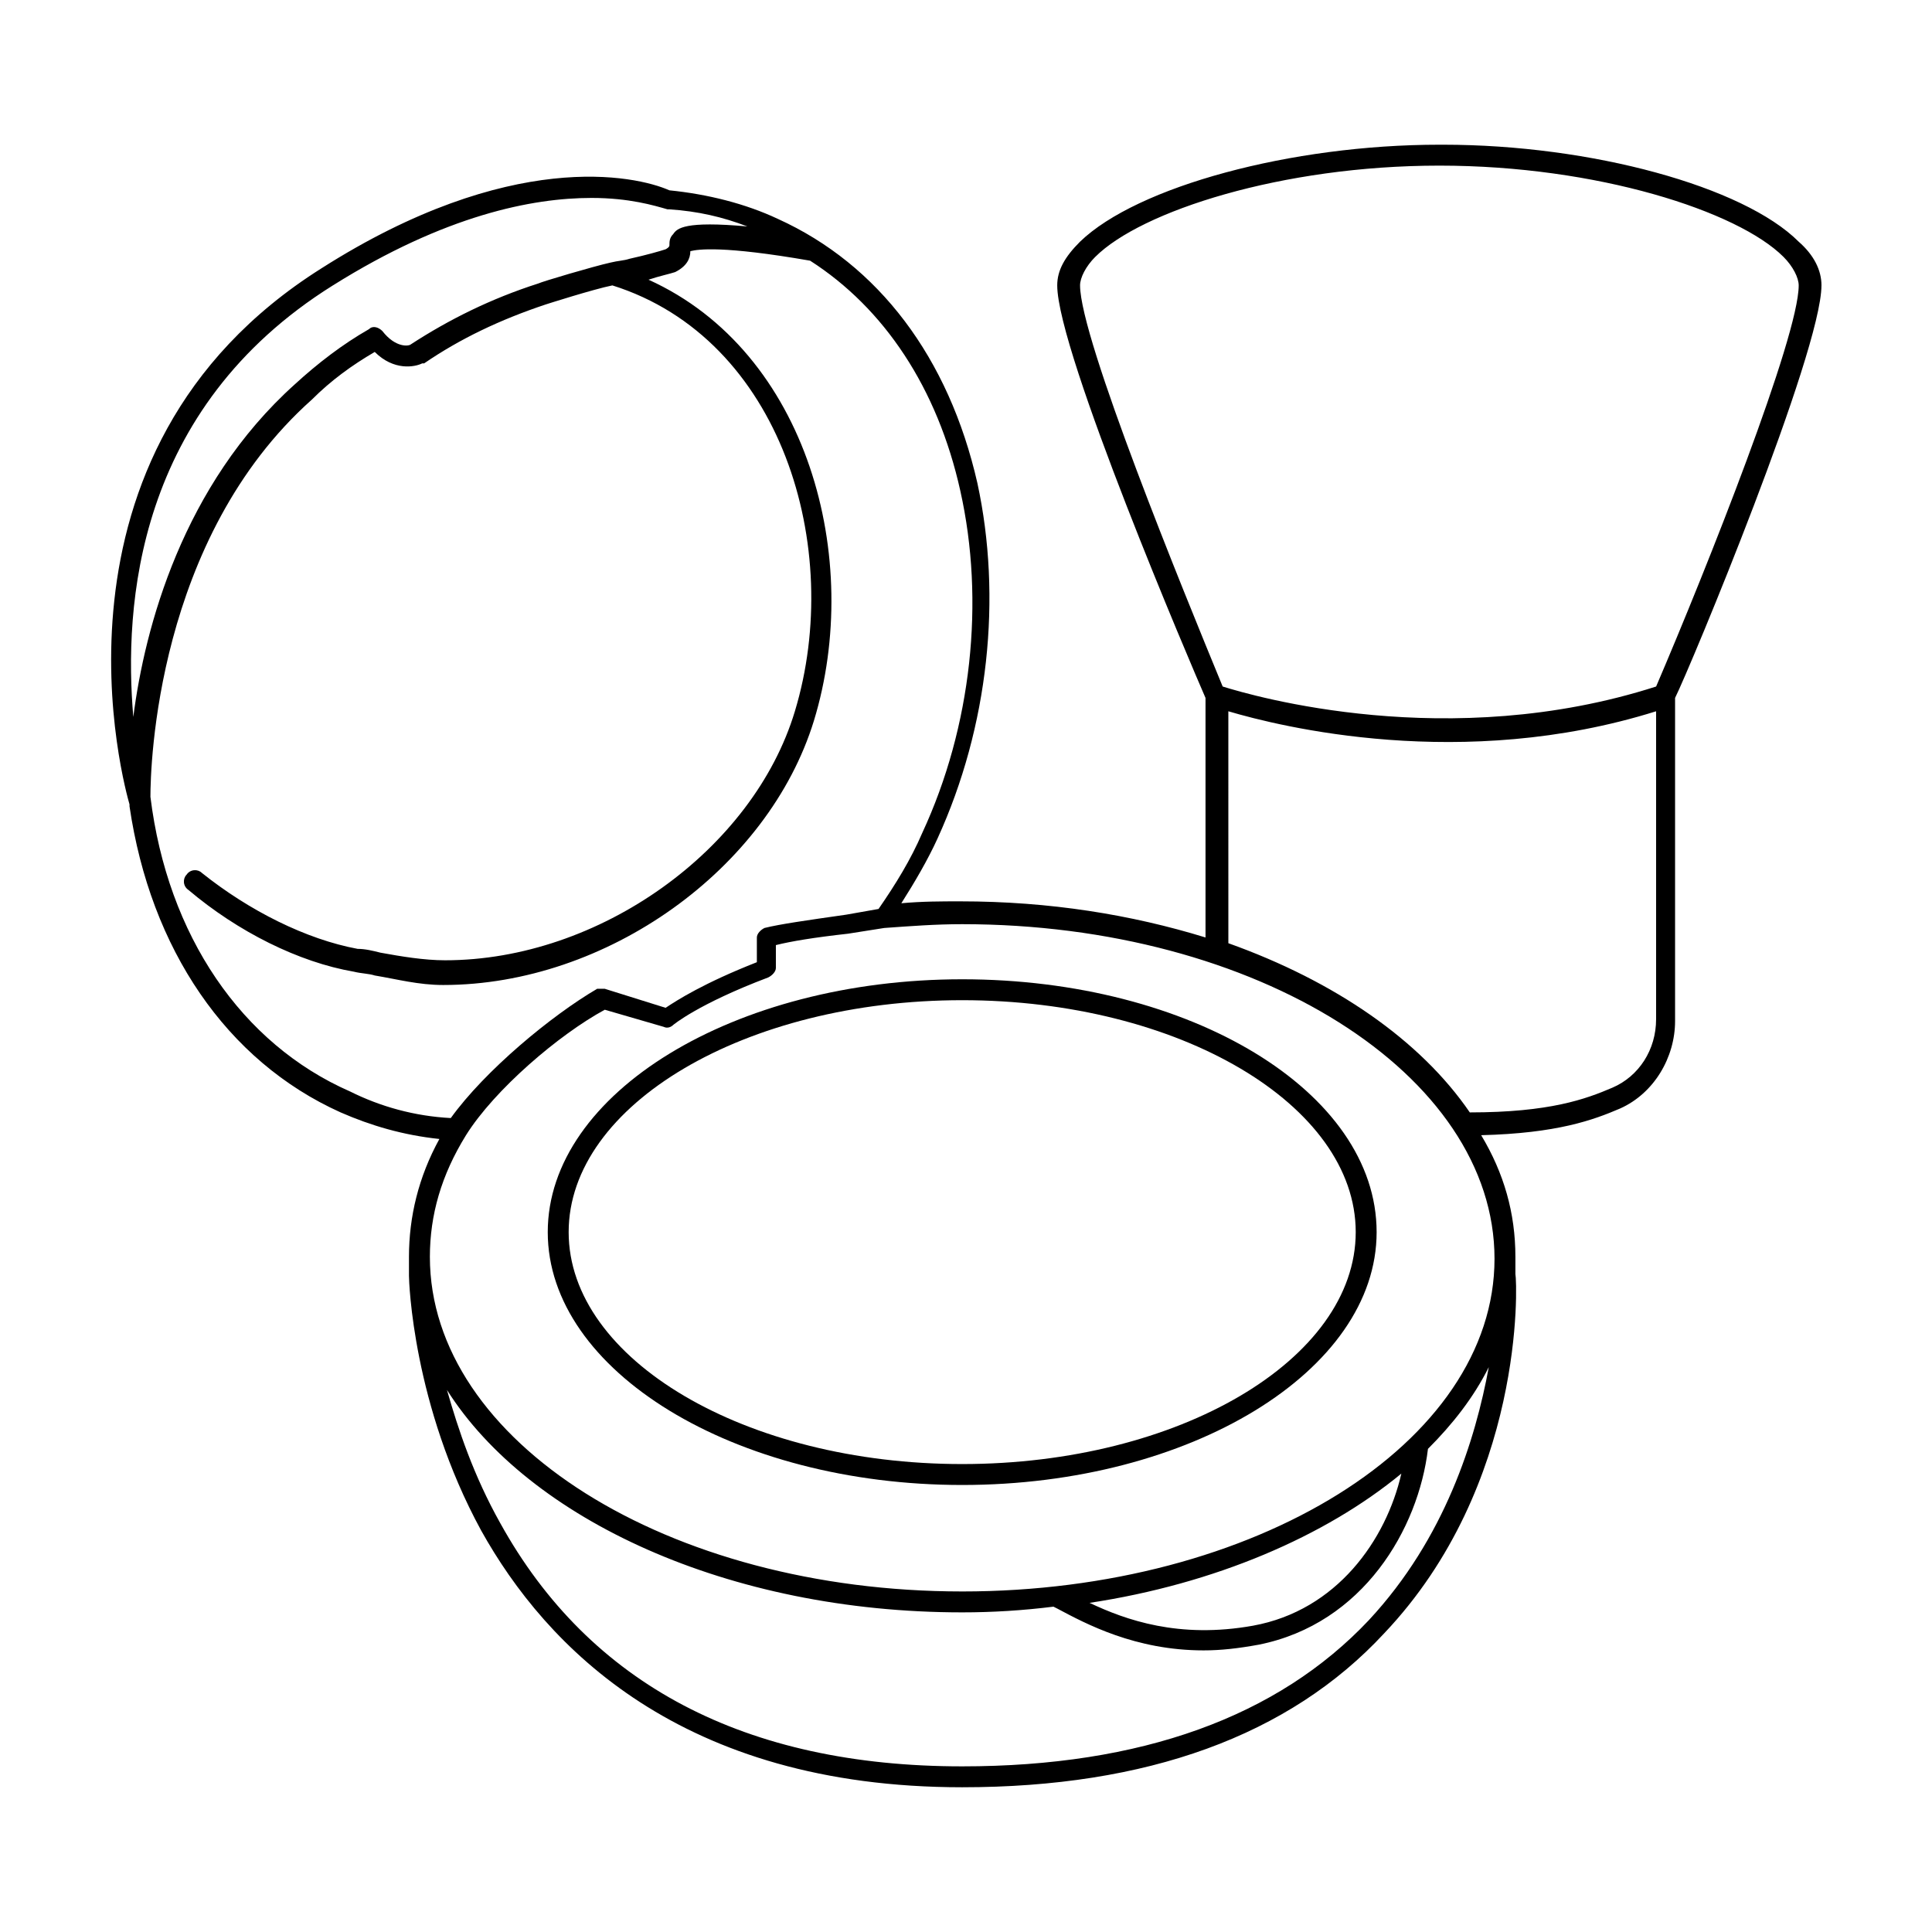
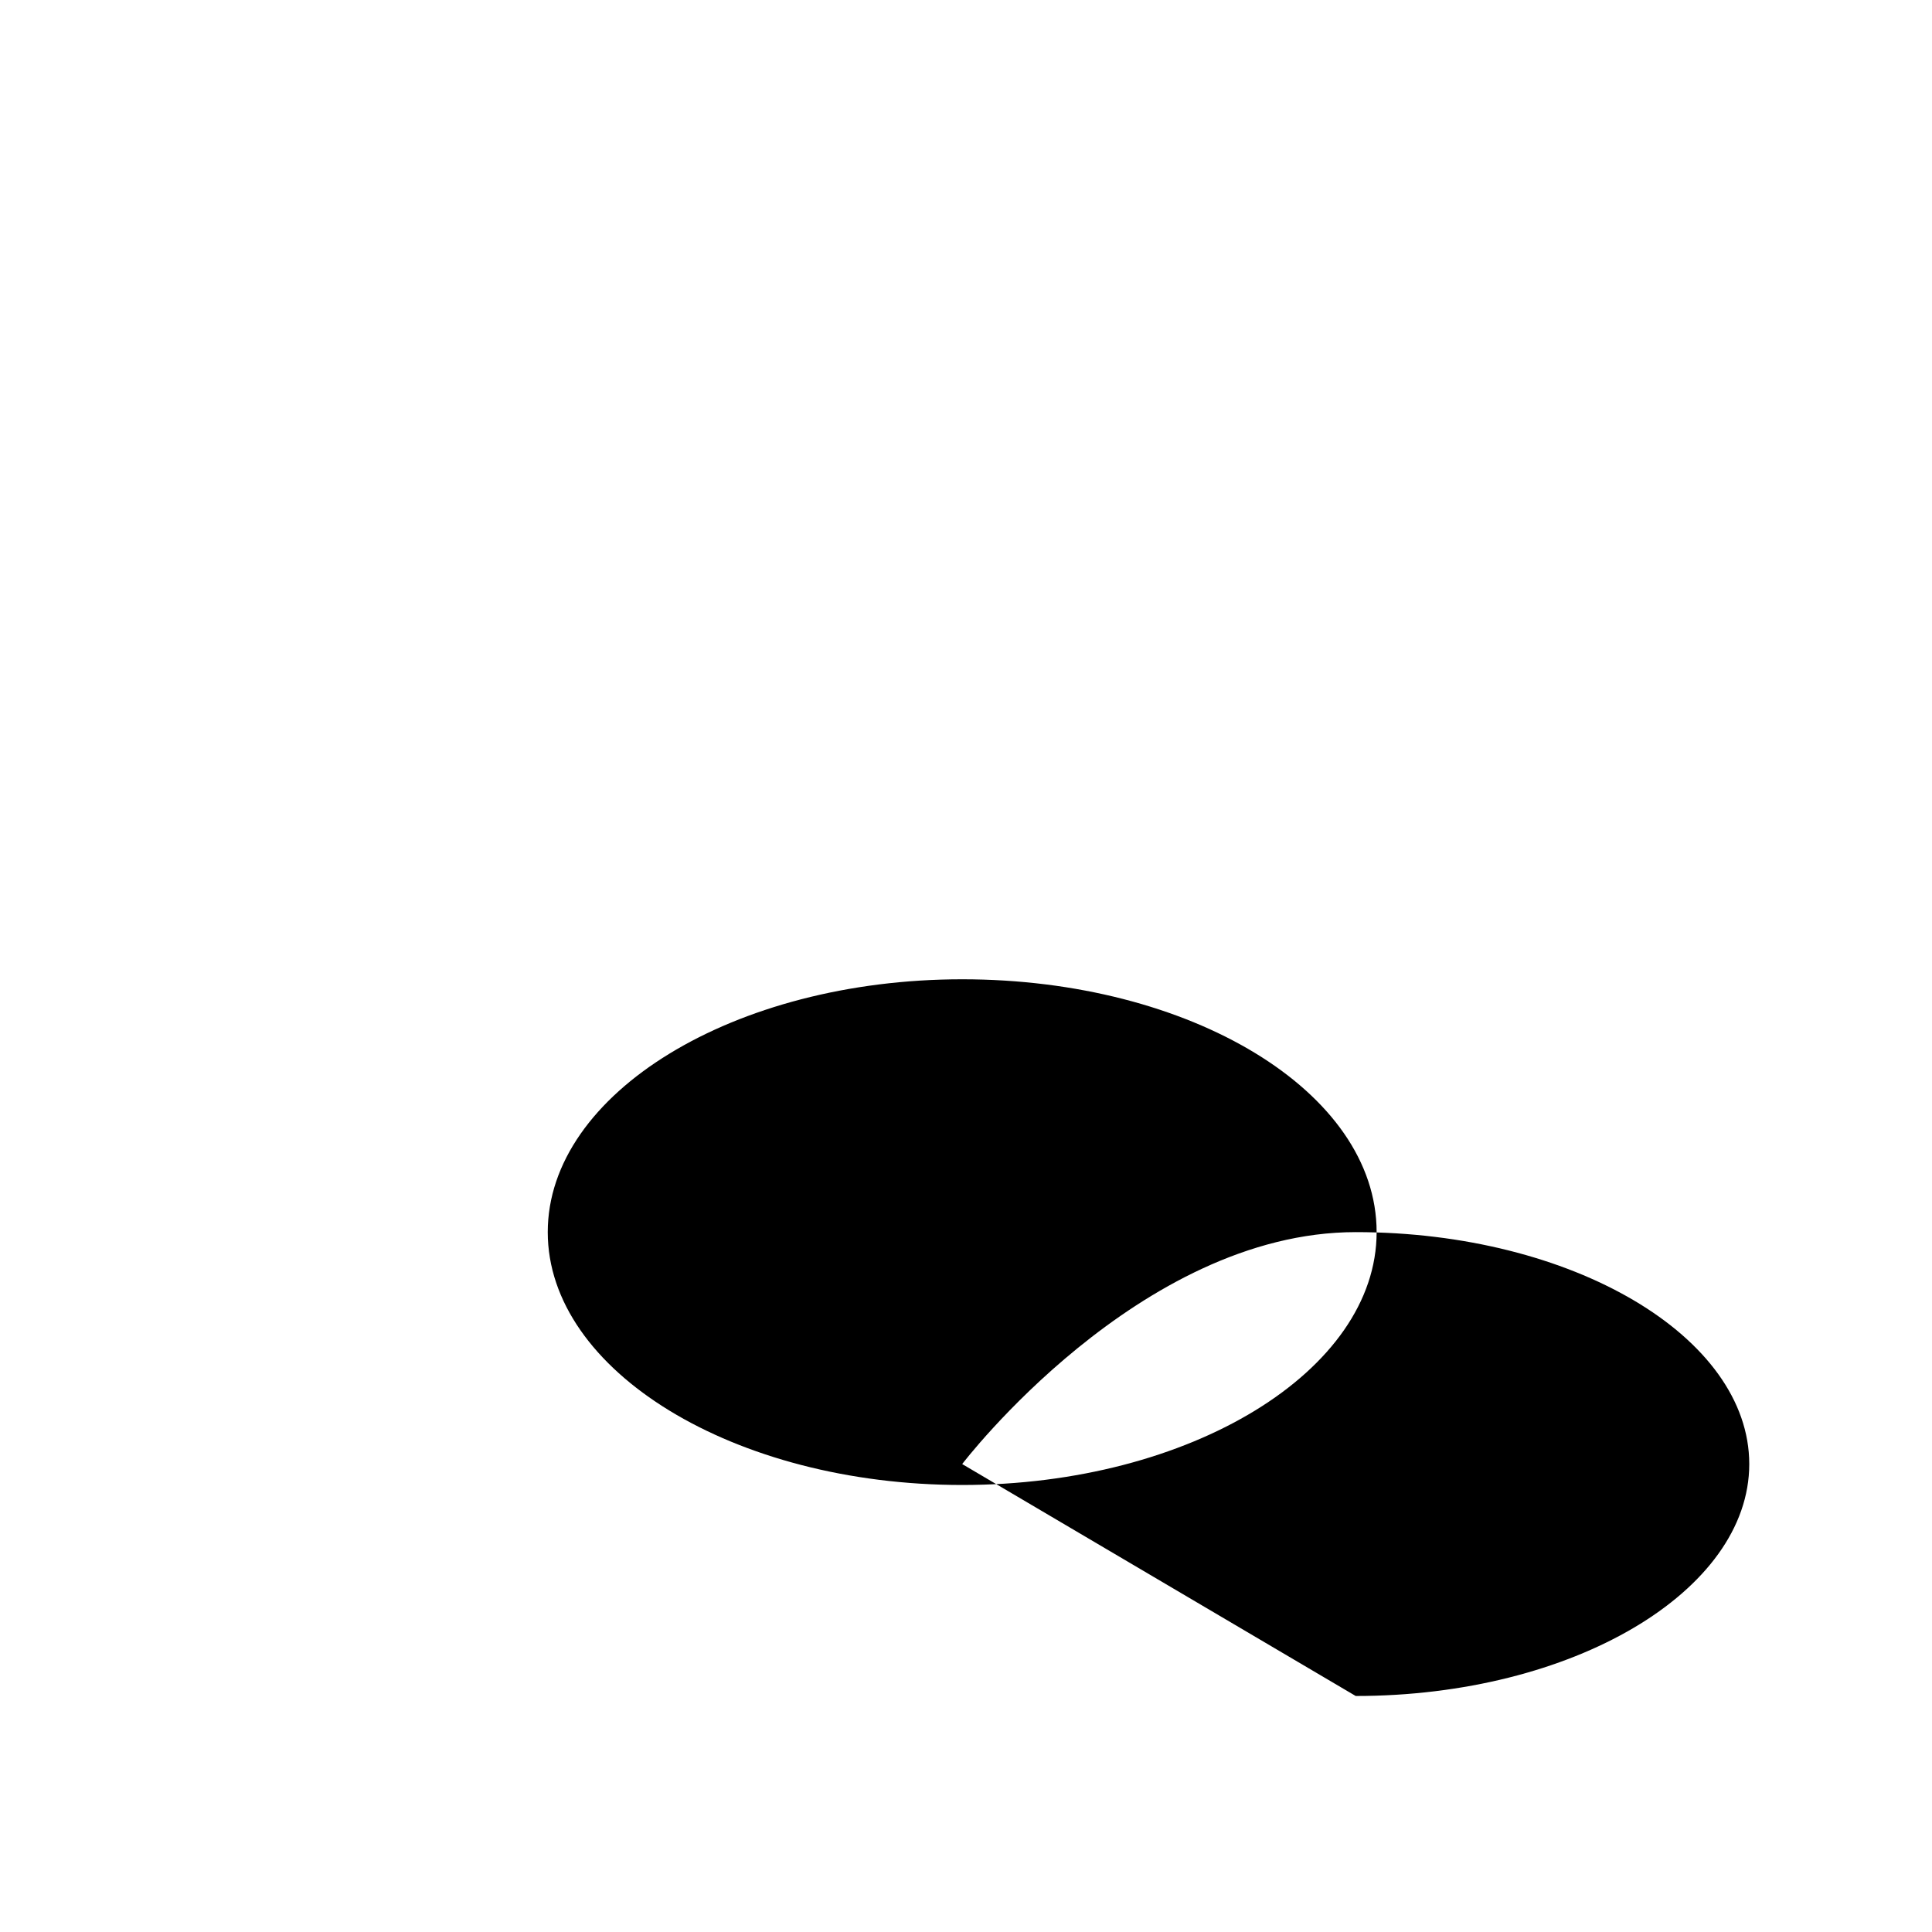
<svg xmlns="http://www.w3.org/2000/svg" fill="#000000" width="800px" height="800px" version="1.1" viewBox="144 144 512 512">
  <g>
-     <path d="m398.99 403.52c-60.457 0-109.83 30.23-109.83 67.008s49.375 67.008 109.83 67.008c60.457 0 109.83-30.23 109.83-67.008-0.004-37.281-49.375-67.008-109.83-67.008zm0 128.47c-57.434 0-104.29-27.711-104.29-61.465s46.855-61.465 104.29-61.465c57.434 0 104.29 27.711 104.29 61.465s-46.855 61.465-104.29 61.465z" />
-     <path d="m626.71 219.63c0-4.031-2.016-8.062-6.047-11.586-14.609-14.609-54.914-25.695-94.211-25.695h-1.008c-39.297 0-80.105 11.086-95.219 25.695-4.031 4.031-6.047 7.559-6.047 11.586 0 17.633 35.77 101.27 39.297 109.33v63.48c-19.648-6.047-41.312-9.574-64.992-9.574-5.039 0-10.078 0-15.617 0.504 3.527-5.543 7.055-11.586 9.574-17.129 13.602-29.727 17.129-63.984 10.578-94.211-7.559-33.25-26.199-57.938-52.898-70.031-8.566-4.031-18.641-6.551-28.719-7.559-9.066-4.027-42.316-11.082-92.195 20.66-77.586 48.867-51.891 138.55-50.883 142.07v0.504c5.543 37.785 25.695 67.512 55.922 81.113 8.062 3.527 16.625 6.047 26.199 7.055-5.543 10.078-8.062 20.656-8.062 31.234v4.031 1.008c0 1.512 1.008 34.258 19.145 67.512 17.129 30.73 52.898 68.016 127.46 68.016 48.871 0 86.656-13.602 111.85-40.809 37.281-39.297 35.266-92.699 34.762-95.219v-0.504-4.031c0-11.586-3.023-22.168-9.07-32.242 20.152-0.504 29.727-4.031 36.777-7.055 9.07-4.031 14.609-13.602 14.609-23.176v-85.652c4.031-8.059 38.793-91.691 38.793-109.33zm-192.45-7.555c12.09-12.09 49.375-24.184 91.191-24.184 41.816 0 79.098 12.09 91.191 24.184 2.519 2.519 4.031 5.543 4.031 7.559 0 13.602-24.184 74.562-37.785 106.3-54.914 17.633-106.81 2.519-114.87 0-10.586-25.695-37.793-92.199-37.793-106.31 0-2.012 1.512-5.035 4.031-7.555zm-202.03 7.555c29.727-18.641 52.898-23.176 68.52-23.176 10.078 0 16.625 2.016 20.152 3.023h0.504c7.559 0.504 14.105 2.016 20.656 4.535-16.625-1.512-18.641 0.504-19.648 2.016-1.008 1.008-1.008 2.016-1.008 3.023 0 0.504-1.008 1.008-1.008 1.008-1.512 0.504-5.039 1.512-9.574 2.519-1.512 0.504-3.023 0.504-5.039 1.008-4.535 1.008-18.137 5.039-19.145 5.543-12.594 4.031-23.68 9.574-33.754 16.121-0.504 0.504-4.031 1.008-7.559-3.527-1.008-1.008-2.519-1.512-3.527-0.504-7.055 4.031-13.602 9.07-19.648 14.609-29.727 26.703-39.801 64.488-42.824 88.168-2.516-29.223 0.504-81.617 52.902-114.37zm4.535 213.62c-28.719-12.594-48.367-41.312-52.902-78.09 0-8.062 1.512-68.52 42.824-105.3 5.039-5.039 10.578-9.07 16.625-12.594 5.039 5.039 10.578 4.031 12.594 3.023h0.504c9.574-6.551 20.152-11.586 32.242-15.617 0 0 12.594-4.031 17.633-5.039 44.844 14.105 61.469 69.523 48.371 112.85-11.082 36.777-51.891 66-92.699 66-5.543 0-11.586-1.008-17.129-2.016-2.016-0.504-4.031-1.008-6.047-1.008-13.602-2.519-28.719-10.078-41.312-20.152-1.008-1.008-3.023-1.008-4.031 0.504-1.008 1.008-1.008 3.023 0.504 4.031 13.098 11.082 29.223 19.145 43.832 21.664 2.016 0.504 4.031 0.504 5.543 1.008 6.047 1.008 11.586 2.519 18.137 2.519 43.328 0 86.152-30.73 98.242-70.031 13.098-42.824-1.512-97.738-43.832-116.88 3.023-1.008 5.543-1.512 7.055-2.016 3.023-1.512 4.031-3.527 4.031-5.543 2.016-0.504 8.566-1.512 31.738 2.519 19.648 12.594 33.754 33.754 39.801 60.961 6.551 29.223 3.023 62.473-10.078 90.688-3.023 7.055-7.055 13.602-11.586 20.152l-8.566 1.512c-10.578 1.512-17.633 2.519-21.664 3.527-1.008 0.504-2.016 1.512-2.016 2.519v6.551c-14.105 5.543-21.16 10.078-24.184 12.09l-16.121-5.043h-2.016c-12.09 7.055-29.727 21.664-38.793 34.258-9.57-0.5-18.641-3.019-26.699-7.051zm270.04 140.06c-24.184 25.695-60.457 38.793-107.82 38.793-57.434 0-98.746-21.664-122.43-64.488-7.055-12.594-11.082-24.688-14.105-35.266 21.664 34.258 74.566 58.945 136.54 58.945 8.062 0 16.121-0.504 24.184-1.512l1.008 0.504c7.559 4.031 20.656 11.082 38.793 11.082 4.535 0 9.07-0.504 14.609-1.512 27.711-5.543 42.32-30.73 44.84-51.891 6.551-6.551 12.09-13.602 16.121-21.664-3.527 19.145-11.59 45.344-31.742 67.008zm-74.059-4.535c33.25-5.039 62.473-17.633 82.625-34.258-4.031 17.633-17.129 36.273-39.297 40.305-19.648 3.527-33.754-1.512-43.328-6.047zm-33.754-3.023c-78.09 0-141.07-39.801-141.07-88.672 0-11.082 3.023-21.664 9.574-32.242 7.559-12.09 24.688-26.703 36.777-33.25l15.617 4.535c1.008 0.504 2.016 0 2.519-0.504 0 0 6.551-5.543 25.191-12.594 1.008-0.504 2.016-1.512 2.016-2.519v-6.047c4.031-1.008 10.078-2.016 19.145-3.023l9.574-1.512c7.055-0.504 13.602-1.008 20.656-1.008 78.09 0 141.07 39.801 141.07 88.672-0.004 48.867-63.484 88.164-141.07 88.164zm183.89-151.64c0 8.062-4.535 15.113-11.586 18.137-7.055 3.023-16.625 6.551-37.785 6.551-13.098-19.145-35.77-34.762-63.984-44.84l-0.004-61.465c13.602 4.031 61.969 16.121 113.36 0z" />
+     <path d="m398.99 403.52c-60.457 0-109.83 30.23-109.83 67.008s49.375 67.008 109.83 67.008c60.457 0 109.83-30.23 109.83-67.008-0.004-37.281-49.375-67.008-109.83-67.008zm0 128.47s46.855-61.465 104.29-61.465c57.434 0 104.29 27.711 104.29 61.465s-46.855 61.465-104.29 61.465z" />
  </g>
</svg>